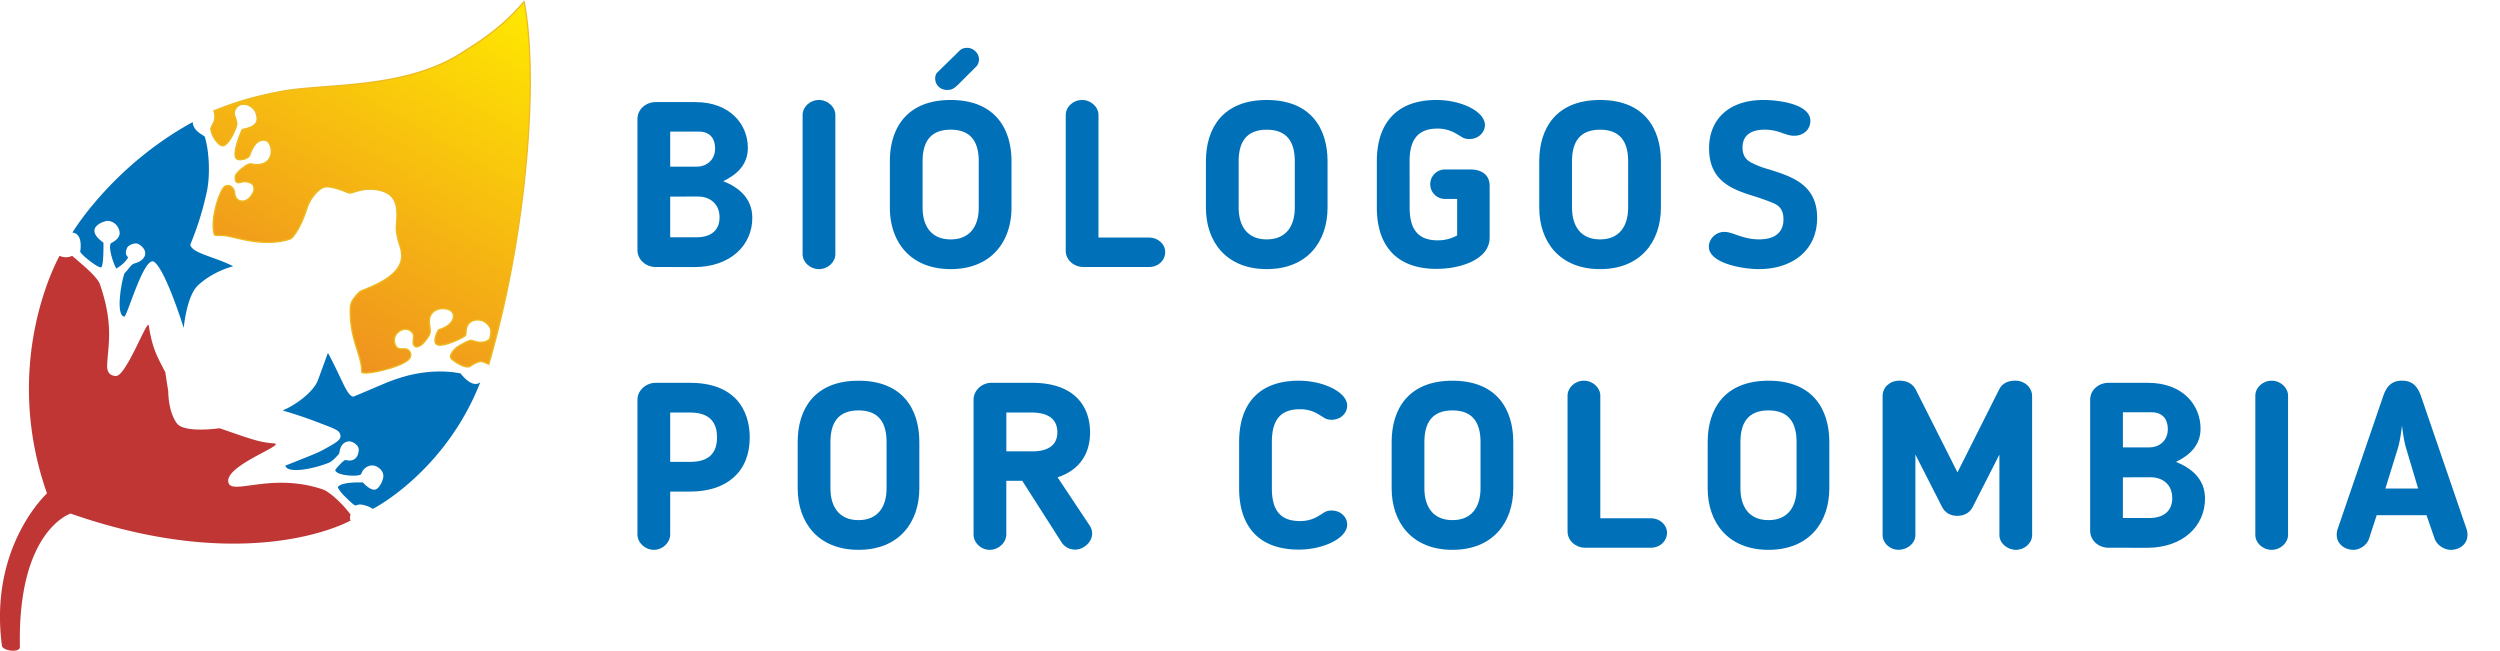
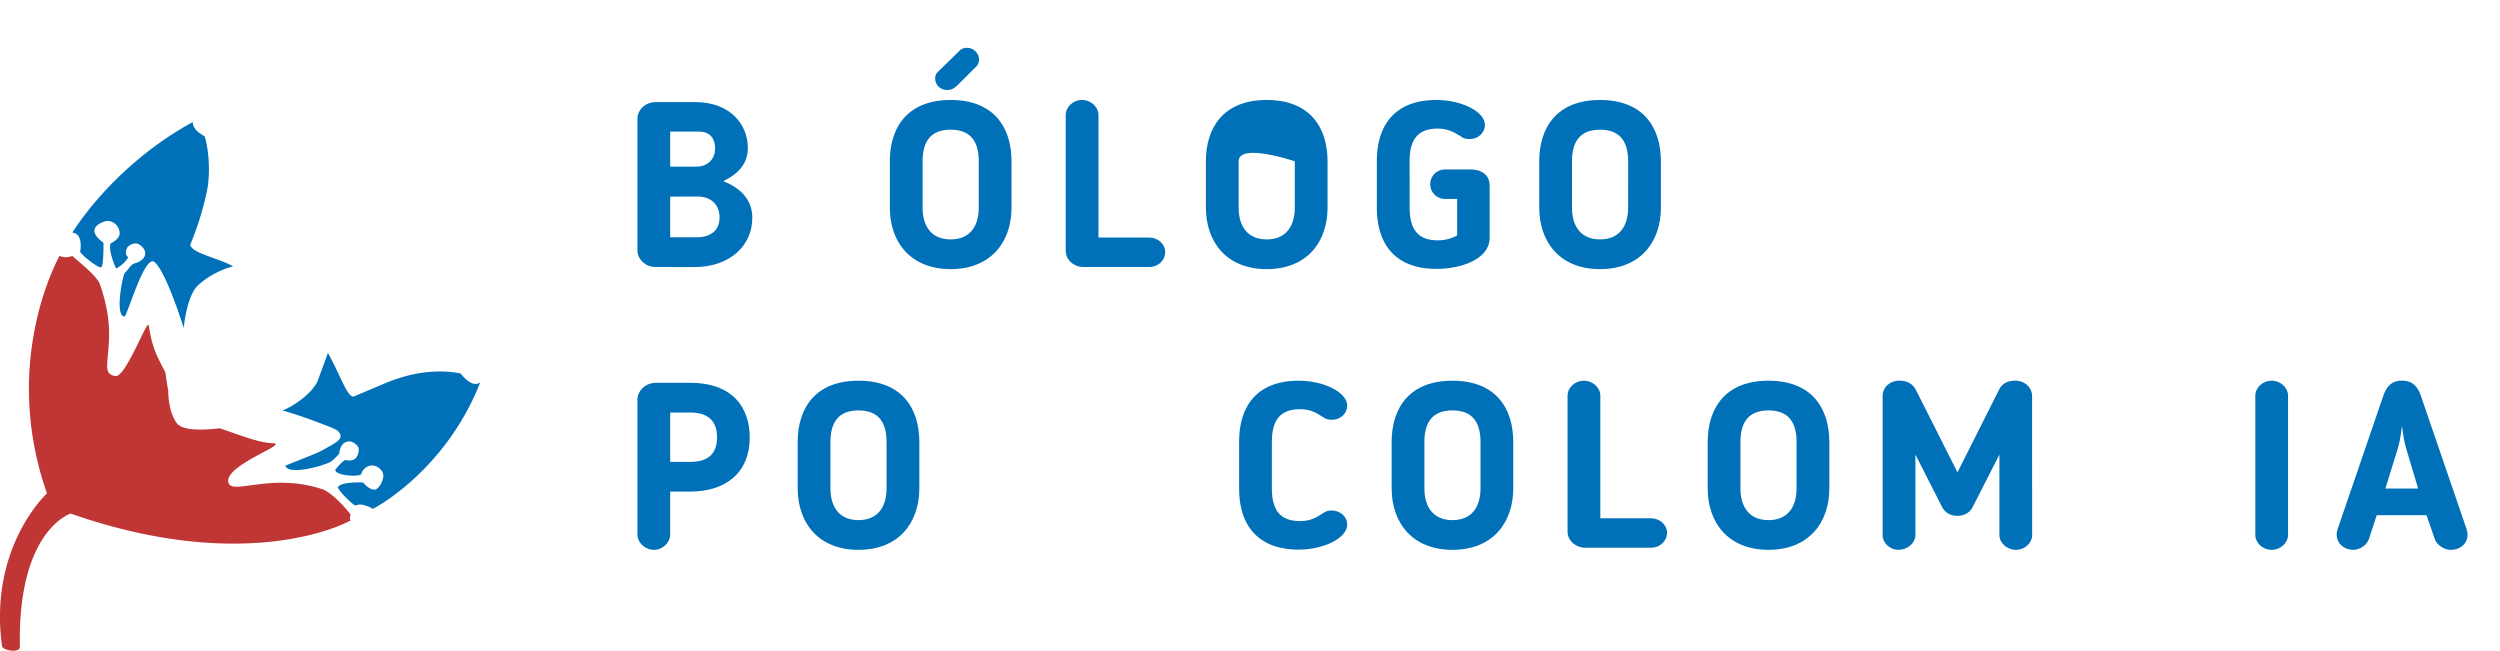
<svg xmlns="http://www.w3.org/2000/svg" viewBox="0 0 1880.87 489.57">
  <defs>
    <style>.fbee2746-317d-468d-bfea-59e8eb8b3f5b{fill:#bf3635;}.a0e79663-f04e-42af-b3c1-0300162f38e2{fill:#0071b9;}.bf93da3a-2c14-484f-9e4a-323b95c02c2d{stroke:#ecba21;stroke-miterlimit:10;fill:url(#b6d54623-cc22-483e-8d90-b79d295b12b2);}</style>
    <linearGradient id="b6d54623-cc22-483e-8d90-b79d295b12b2" x1="222.4" y1="251.25" x2="373.69" y2="-10.79" gradientUnits="userSpaceOnUse">
      <stop offset="0" stop-color="#ef921f" />
      <stop offset="1" stop-color="#ffe900" />
    </linearGradient>
  </defs>
  <g id="bc150044-b52d-4297-bb1a-1bd1b3459eac" data-name="Capa 7">
    <path class="fbee2746-317d-468d-bfea-59e8eb8b3f5b" d="M1.47,485.88c-10-74.64,33.88-114.68,33.88-114.68C0,270.73,44.83,192.48,44.83,192.48a11.18,11.18,0,0,0,9.48,0c8.29,7.17,17.7,14.81,20.61,20.67,11.14,31.69,6.07,47.54,5.69,62.08-.2,7.68,5.81,7.53,6.17,7.62,7.54,1.9,24.19-43.53,25.11-38,2.84,17.12,5.3,21.35,12.56,35.37,0,0,.47,4,2.13,14,0,0-.24,14.93,6.4,24.17,5.57,7.76,32.22,3.79,32.22,3.79,24.64,8.53,30.33,10.66,40.76,11.37,10.68.73-39.19,17.37-33.89,30.09,3.56,8.53,33.18-8.21,70.85,4.58,3.9,1.33,12.81,8.37,20.85,18.88,0,0-1.1,2.77,0,4.5,0,0-74.16,42.42-210.65-5.21,0,0-40,12.56-38.14,100.23C15.08,491.52,2,489.65,1.47,485.88Z" />
    <path class="a0e79663-f04e-42af-b3c1-0300162f38e2" d="M54.47,175c8.53.79,5.84,14.38,5.84,14.38.79,2.21,13.38,12.5,15.8,11.69,2-.68,1.74-18.49,1.74-18.49-16.12-11.53,1.2-16.56,3.31-16.42A9.62,9.62,0,0,1,90,175c.47,4.9-6.48,7.9-6.48,7.9-2.52,3,2.15,16.41,4,19.11,0,0,5.72-3,8.69-8,.66-1.13-3.16-1.48-.63-7.43.89-2.1,6-4.58,8.84-2.84,7.82,4.78,5.69,12-3,14.38-3.08.84-4.42,4.26-7.44,7.11-1.63,1.54-7.77,31.88-.46,33,2.06.31,15.11-47,22.63-41.1,8.87,6.95,22.08,49.63,22.08,49.63.42-4.61,2.95-24,10.11-31.44,3.17-3.28,12.64-11.05,27.1-15,0,0,0,0,0,0a102.22,102.22,0,0,0-11.3-4.86c-12-4.42-19-6.48-21-10.9-.31-.66,7.1-15.32,12.48-40.44,2.61-12.21,1.83-29.79-1.43-40.91-.45-1.54-5.85-2.91-8.25-7.76a7.18,7.18,0,0,1-.91-3.62C84.16,125.09,54.47,175,54.47,175Z" />
    <path class="a0e79663-f04e-42af-b3c1-0300162f38e2" d="M280.36,382.88s-1.86-1.68-6.48-2.84c-3.79-1-5-.1-6.63.32-2.58-1.57-4.85-4-7.9-6.95a28.66,28.66,0,0,1-5.21-6.64c1.58-4.58,18.95-3.79,18.95-3.79,3.32,3.79,7.58,6.64,10.27,4.9s4.92-6.73,5.05-9.48c.24-4.88-5.23-8.53-8.84-8.21a8.87,8.87,0,0,0-7.74,6.31c-.79,2.53-19.12,1.58-19.59-2.84-.06-.57,6.5-7.89,7.74-7.58,10.11,2.53,10.18-7.91,9.79-9-.94-2.69-4.92-5.62-8.21-4.9-3.63.79-5.69,3.63-6.32,9,0,0-4.41,5.43-7.38,6.75-7.81,3.46-31,9.52-33.22,2.41l11.85-4.73c10-4,13.32-5.3,17.69-7.75,7.51-4.18,12.36-6.78,12-9.95-.47-4.26-3.5-5-17.69-10.42-10.44-4-19.36-6.78-25.91-8.69,9.09-3.6,23.26-13.64,26.67-22.93,5.06-13.74,7.45-20.35,7.45-20.35s1.1,1.59,6.48,12.63c5.67,11.64,9,20.22,12.79,20.22,0,0,9.21-3.83,23.18-9.79a131.64,131.64,0,0,1,20.24-6.64c21.82-4.89,37.15-.94,37.15-.94,9.79,12.32,14.84,6.47,14.84,6.47C336.75,350.66,287,379.73,280.36,382.88Z" />
-     <path class="bf93da3a-2c14-484f-9e4a-323b95c02c2d" d="M160.94,83.38a12.3,12.3,0,0,1,.47,7c-.75,3-3,5-2.72,7.15.73,5,5.16,11.52,8.56,12.12,4.43.79,10.87-13.61,10.9-16.27,0-3.33-1.84-5.88-1.89-8a7,7,0,0,1,5.36-6.76c4.65-1.17,9.76,2.68,10.91,6.13,1.74,5.21,2.39,10.4-10.27,12.63,0,0-8.84,19.43-3.95,22.28,2.31,1.34,8.65-.13,9.64-3,2.05-6,5.6-12.28,11.69-11.06,6.32,1.26,8.37,21.64-10.9,17.69-2.55-.52-11.52,6.64-11.69,9.48-.48,7.9,4.36,3.13,8.51,4,4.33.92,5.39,2.36,5.56,5.26.15,2.49-2.51,6.59-5.23,8.25s-6.79,1.42-8.53-2c-1.26-2.54-.41-4.38-1.89-6.32-2.53-3.32-4.26-2.29-5.69-2.05-3.79.63-12.16,24.95-8.52,36.59.31,1,5.1.33,9.31,1,7.9,1.27,28.91,8.69,47.84,2.27,1.8-.61,7.86-8.17,12.55-23.25,2.32-7.45,9-14.65,12.75-15.67,6.17-1.66,17.73,4.31,19.43,4.43,1.42.1,7.34-2.58,12.95-2.85,8.46-.4,12.85,1.52,15.64,3.16,10.74,6.3,5.49,22.73,6.64,29.23,1.89,10.74,3.47,10.26,3.79,17.06.79,17.05-26.54,24.8-31.28,27.48a24.75,24.75,0,0,0-4.11,4.43,13,13,0,0,0-3.26,8.86c-.37,23.68,8.79,34.1,8.61,47.14,0,3.26,31.25-3.42,35.92-10a4.54,4.54,0,0,0-.51-6.17c-3.16-3-7.78,1.33-10.13-4.19-3.93-9.23,9.18-16.18,13.45-8.13,1.11,2.11-1.54,7.5,1.42,9.32,2.05,1.27,6.32-1,10.65-8.41,2.3-3.91-1.67-10.08,1.16-15.13,3.19-5.68,10.07-5.13,12.67-4.42,6.95,1.9,6.32,11.53-6.47,15.32-.89.27-4.93,8.76-1.9,11.06,3.95,3,20.32-5,21.8-6.63.91-1-.48-6.16,3-9.48,2.22-2.12,6.35-2.89,9.79-1.58,3.24,1.23,6.84,4.93,6.32,8.85-.63,4.74-.52,5.19-3.31,6.47-4.71,2.17-10.34-.54-11.69-.63-1.17-.07-9,3.6-11.85,6.32-1.56,1.51-5.06,5.69-2.69,7.74,3.35,2.9,11.16,7.64,14.09,5.39,2.19-1.69,6.77-3.88,8.66-3.49a29.5,29.5,0,0,1,5.21,2.05c19.12-65.56,26.69-128.15,29.54-168.23,5.06-71.09-3-104.58-3-104.58C376.81,21.93,359,32.26,347.65,39.63c-43,27.8-103,23.06-135.53,29.06C183.36,74,168,80.73,160.94,83.38Z" />
    <path class="a0e79663-f04e-42af-b3c1-0300162f38e2" d="M493.31,200.88c-7.74,0-13.73-5.81-13.73-12.67V89.48c0-7.22,6.34-12.67,13.73-12.67h29.75c26.39,0,39.59,16.89,39.59,34.49,0,12.32-7.92,19.89-18.48,25,10.92,4.4,21.83,12.32,21.83,27.63,0,20.6-16.55,37-43.65,37Zm31.15-75.5c6.16,0,13.55-4.22,13.55-13.73C538,105,534.85,99,525.7,99H504.22v26.4Zm-20.24,22.53v30.62h19.72c11.61,0,17.42-5.81,17.42-15,0-10-7-15.66-16.37-15.66Z" />
-     <path class="a0e79663-f04e-42af-b3c1-0300162f38e2" d="M603.84,86.49c0-6,5.45-11.27,12.32-11.27,6.69,0,12.32,5.28,12.32,11.27V191.2c0,6-5.63,11.27-12.32,11.27-6.87,0-12.32-5.28-12.32-11.27Z" />
    <path class="a0e79663-f04e-42af-b3c1-0300162f38e2" d="M669.49,156.18V121.33c0-25,12.84-46.11,45.75-46.11S761,96.34,761,121.33v34.85c0,25.69-15.31,46.29-45.76,46.29S669.49,181.87,669.49,156.18Zm24.63-34.85v34.85c0,14.08,6.69,23.93,21.12,23.93s21.12-9.85,21.12-23.93V121.33c0-14.25-5.63-23.76-21.12-23.76S694.12,107.08,694.12,121.33Zm25.17-80.6,1.41-1.41C722.81,37.21,724,36,727.92,36c4,0,8.62,3.69,8.62,8.62A8.51,8.51,0,0,1,735,49.53L720.52,64c-2.64,2.29-4,3.69-7.92,3.69-4.92,0-9-3.52-9-8.62a6.58,6.58,0,0,1,1.41-4.4Z" />
    <path class="a0e79663-f04e-42af-b3c1-0300162f38e2" d="M864.66,200.88H815c-7,0-13.2-5.28-13.2-12.14V86.49c0-6,5.46-11.27,12.32-11.27,6.69,0,12.32,5.28,12.32,11.27v92.22h38.19c6.34,0,12,4.75,12,10.91C876.63,196,871.35,200.88,864.66,200.88Z" />
-     <path class="a0e79663-f04e-42af-b3c1-0300162f38e2" d="M907.26,156.18V121.33c0-25,12.85-46.11,45.76-46.11s45.76,21.12,45.76,46.11v34.85c0,25.69-15.32,46.29-45.76,46.29S907.26,181.87,907.26,156.18Zm24.64-34.85v34.85c0,14.08,6.69,23.93,21.12,23.93s21.12-9.85,21.12-23.93V121.33c0-14.25-5.64-23.76-21.12-23.76S931.9,107.08,931.9,121.33Z" />
+     <path class="a0e79663-f04e-42af-b3c1-0300162f38e2" d="M907.26,156.18V121.33c0-25,12.85-46.11,45.76-46.11s45.76,21.12,45.76,46.11v34.85c0,25.69-15.32,46.29-45.76,46.29S907.26,181.87,907.26,156.18Zm24.64-34.85v34.85c0,14.08,6.69,23.93,21.12,23.93s21.12-9.85,21.12-23.93V121.33S931.9,107.08,931.9,121.33Z" />
    <path class="a0e79663-f04e-42af-b3c1-0300162f38e2" d="M1060.55,156.18c0,15.13,5.28,24.64,21.12,24.64a29.85,29.85,0,0,0,14.61-3.7V149.67h-9.16a11.09,11.09,0,0,1,0-22.18h19.19c8.09,0,14.43,3.87,14.43,12.32v38.9c0,16.54-21.82,23.58-40,23.58-30.8,0-44.88-18.3-44.88-46.11V121.33c0-27.8,14.08-46.11,44.88-46.11,18.65,0,36.43,8.63,36.43,18.83,0,5.63-4.93,10.56-11.62,10.56-4,0-5.28-1.23-7.56-2.64l-1.76-1a27.32,27.32,0,0,0-14.61-4.23c-15.84,0-21.12,9.51-21.12,24.64Z" />
    <path class="a0e79663-f04e-42af-b3c1-0300162f38e2" d="M1158.05,156.18V121.33c0-25,12.85-46.11,45.76-46.11s45.76,21.12,45.76,46.11v34.85c0,25.69-15.31,46.29-45.76,46.29S1158.05,181.87,1158.05,156.18Zm24.64-34.85v34.85c0,14.08,6.69,23.93,21.12,23.93s21.12-9.85,21.12-23.93V121.33c0-14.25-5.63-23.76-21.12-23.76S1182.69,107.08,1182.69,121.33Z" />
-     <path class="a0e79663-f04e-42af-b3c1-0300162f38e2" d="M1334.58,153c-3.7-1.58-8.1-3.17-12.85-4.75-17.25-5.28-35.91-11.09-35.91-36.61,0-22.7,15.84-36.43,40.84-36.43,10.38,0,35.37,2.64,35.37,15.84,0,5.81-4.58,11.09-12.32,11.09-3.17,0-5.63-1.06-8.62-1.94a35.08,35.08,0,0,0-13.38-2.64c-8.62,0-16.72,3-16.72,13.38,0,7.74,4.4,10.38,7.39,11.79a66.68,66.68,0,0,0,12.68,4.75c17.24,5.46,36.07,11.44,36.07,36.43,0,24.47-18.65,38.55-43.82,38.55-13,0-37.66-4.58-37.66-16.9,0-5.63,5.1-11.09,11.61-11.09,2.64,0,5.46.88,8.8,2.12,4.23,1.4,9.86,3.51,17.43,3.51,12.14,0,18.3-5.45,18.3-15.13C1341.79,157.06,1337.74,154.42,1334.58,153Z" />
    <path class="a0e79663-f04e-42af-b3c1-0300162f38e2" d="M504.22,369.84v32.21c0,6.16-5.63,11.62-12.32,11.62-6.51,0-12.32-5.28-12.32-11.62V300.68c0-6.87,6.34-12.67,13.73-12.67h25.87c33.09,0,44.88,19.71,44.88,41.18,0,26.05-17.6,40.65-44.88,40.65Zm0-22.35h15c13.2,0,20.24-5.81,20.24-18.48,0-9.15-3.69-18.65-20.24-18.65h-15Z" />
    <path class="a0e79663-f04e-42af-b3c1-0300162f38e2" d="M600.14,367.38V332.53c0-25,12.85-46.11,45.76-46.11s45.76,21.12,45.76,46.11v34.85c0,25.69-15.31,46.29-45.76,46.29S600.14,393.07,600.14,367.38Zm24.64-34.85v34.85c0,14.08,6.69,23.93,21.12,23.93S667,381.46,667,367.38V332.53c0-14.25-5.63-23.76-21.12-23.76S624.78,318.28,624.78,332.53Z" />
-     <path class="a0e79663-f04e-42af-b3c1-0300162f38e2" d="M795.67,359.11l24.11,36.25c5.81,8.8-2.81,18.13-10.73,18.13A12,12,0,0,1,798.66,408L769.1,361.75h-12v40.3c0,6.16-5.81,11.62-12.5,11.62-6.51,0-12.14-5.28-12.14-11.62V300.68c0-6.87,6.16-12.67,13.38-12.67h30.62c33.09,0,43.65,18.83,43.65,37.31C820.14,342.74,810.81,354.18,795.67,359.11Zm-19.88-48.75H757.13v29.21h19.71c12.15,0,18.66-5.1,18.66-14.25C795.5,317.93,791.8,310.36,775.79,310.36Z" />
    <path class="a0e79663-f04e-42af-b3c1-0300162f38e2" d="M956.89,367.38c0,15.14,5.28,24.64,21.12,24.64a25.88,25.88,0,0,0,14.6-4.22l1.76-1.06c2.29-1.41,3.52-2.64,7.57-2.64,6.69,0,11.62,4.93,11.62,10.56,0,10.21-17.78,18.83-36.44,18.83-30.79,0-44.87-18.3-44.87-46.11V332.53c0-27.8,14.08-46.11,44.87-46.11,18.66,0,36.44,8.63,36.44,18.83,0,5.64-4.93,10.56-11.62,10.56-4.05,0-5.28-1.23-7.57-2.64l-1.76-1.05a25.81,25.81,0,0,0-14.6-4.23c-15.84,0-21.12,9.51-21.12,24.64Z" />
    <path class="a0e79663-f04e-42af-b3c1-0300162f38e2" d="M1047,367.38V332.53c0-25,12.84-46.11,45.76-46.11s45.75,21.12,45.75,46.11v34.85c0,25.69-15.31,46.29-45.75,46.29S1047,393.07,1047,367.38Zm24.64-34.85v34.85c0,14.08,6.68,23.93,21.12,23.93s21.11-9.85,21.11-23.93V332.53c0-14.25-5.63-23.76-21.11-23.76S1071.64,318.28,1071.64,332.53Z" />
    <path class="a0e79663-f04e-42af-b3c1-0300162f38e2" d="M1242.18,412.08h-49.63c-7,0-13.2-5.28-13.2-12.14V297.69c0-6,5.45-11.27,12.32-11.27,6.68,0,12.32,5.28,12.32,11.27v92.22h38.19c6.33,0,12,4.75,12,10.91C1254.14,407.15,1248.86,412.08,1242.18,412.08Z" />
    <path class="a0e79663-f04e-42af-b3c1-0300162f38e2" d="M1284.77,367.38V332.53c0-25,12.85-46.11,45.76-46.11s45.76,21.12,45.76,46.11v34.85c0,25.69-15.31,46.29-45.76,46.29S1284.77,393.07,1284.77,367.38Zm24.64-34.85v34.85c0,14.08,6.69,23.93,21.12,23.93s21.12-9.85,21.12-23.93V332.53c0-14.25-5.63-23.76-21.12-23.76S1309.41,318.28,1309.41,332.53Z" />
    <path class="a0e79663-f04e-42af-b3c1-0300162f38e2" d="M1528.88,402.58c0,6-5.64,11.09-12.15,11.09-6.69,0-12.49-5.11-12.49-11.09V342l-20.07,39.42c-2.29,4.58-6.68,6.69-11.61,6.69-4.75,0-9.16-2.11-11.44-6.69L1441.05,342v60.54c0,6-5.8,11.09-12.67,11.09-6.69,0-12-5.11-12-11.09V298c0-6.69,5.46-11.62,12.68-11.62,5.63,0,10,2.29,12.32,6.87l31.32,62.12,31.33-62.3c2.46-5.1,7.22-6.69,12.14-6.69,7.22,0,12.68,5.28,12.68,11.62Z" />
-     <path class="a0e79663-f04e-42af-b3c1-0300162f38e2" d="M1586.25,412.08c-7.74,0-13.72-5.81-13.72-12.67V300.68c0-7.22,6.33-12.67,13.72-12.67H1616c26.4,0,39.59,16.89,39.59,34.49,0,12.32-7.92,19.89-18.48,25,10.92,4.4,21.83,12.32,21.83,27.63,0,20.6-16.54,37-43.65,37Zm31.15-75.5c6.16,0,13.55-4.22,13.55-13.73,0-6.68-3.16-12.67-12.31-12.67h-21.48v26.4Zm-20.24,22.53v30.62h19.72c11.61,0,17.42-5.81,17.42-15,0-10-7-15.66-16.37-15.66Z" />
    <path class="a0e79663-f04e-42af-b3c1-0300162f38e2" d="M1696.78,297.69c0-6,5.46-11.27,12.32-11.27,6.69,0,12.32,5.28,12.32,11.27V402.4c0,6-5.63,11.27-12.32,11.27-6.86,0-12.32-5.28-12.32-11.27Z" />
    <path class="a0e79663-f04e-42af-b3c1-0300162f38e2" d="M1782.31,405.39c-1.76,5.11-7.39,8.28-11.61,8.28-6.87,0-12.67-4.58-12.67-11.27a14.72,14.72,0,0,1,.52-3.87l34.32-100.14c2.29-6.86,5.81-12,14.26-12s12,4.93,14.43,12l34.32,100.14a14.73,14.73,0,0,1,.53,3.87c0,6.69-5.46,11.27-12.67,11.27-4.58,0-10.21-3.35-12-8.28l-6.16-17.77h-37.49Zm28-67.93c-1.59-5.1-2.47-11.79-3.17-17.25-.71,5.46-1.59,12.15-3.17,17.25l-9.33,30.1h24.64Z" />
  </g>
</svg>